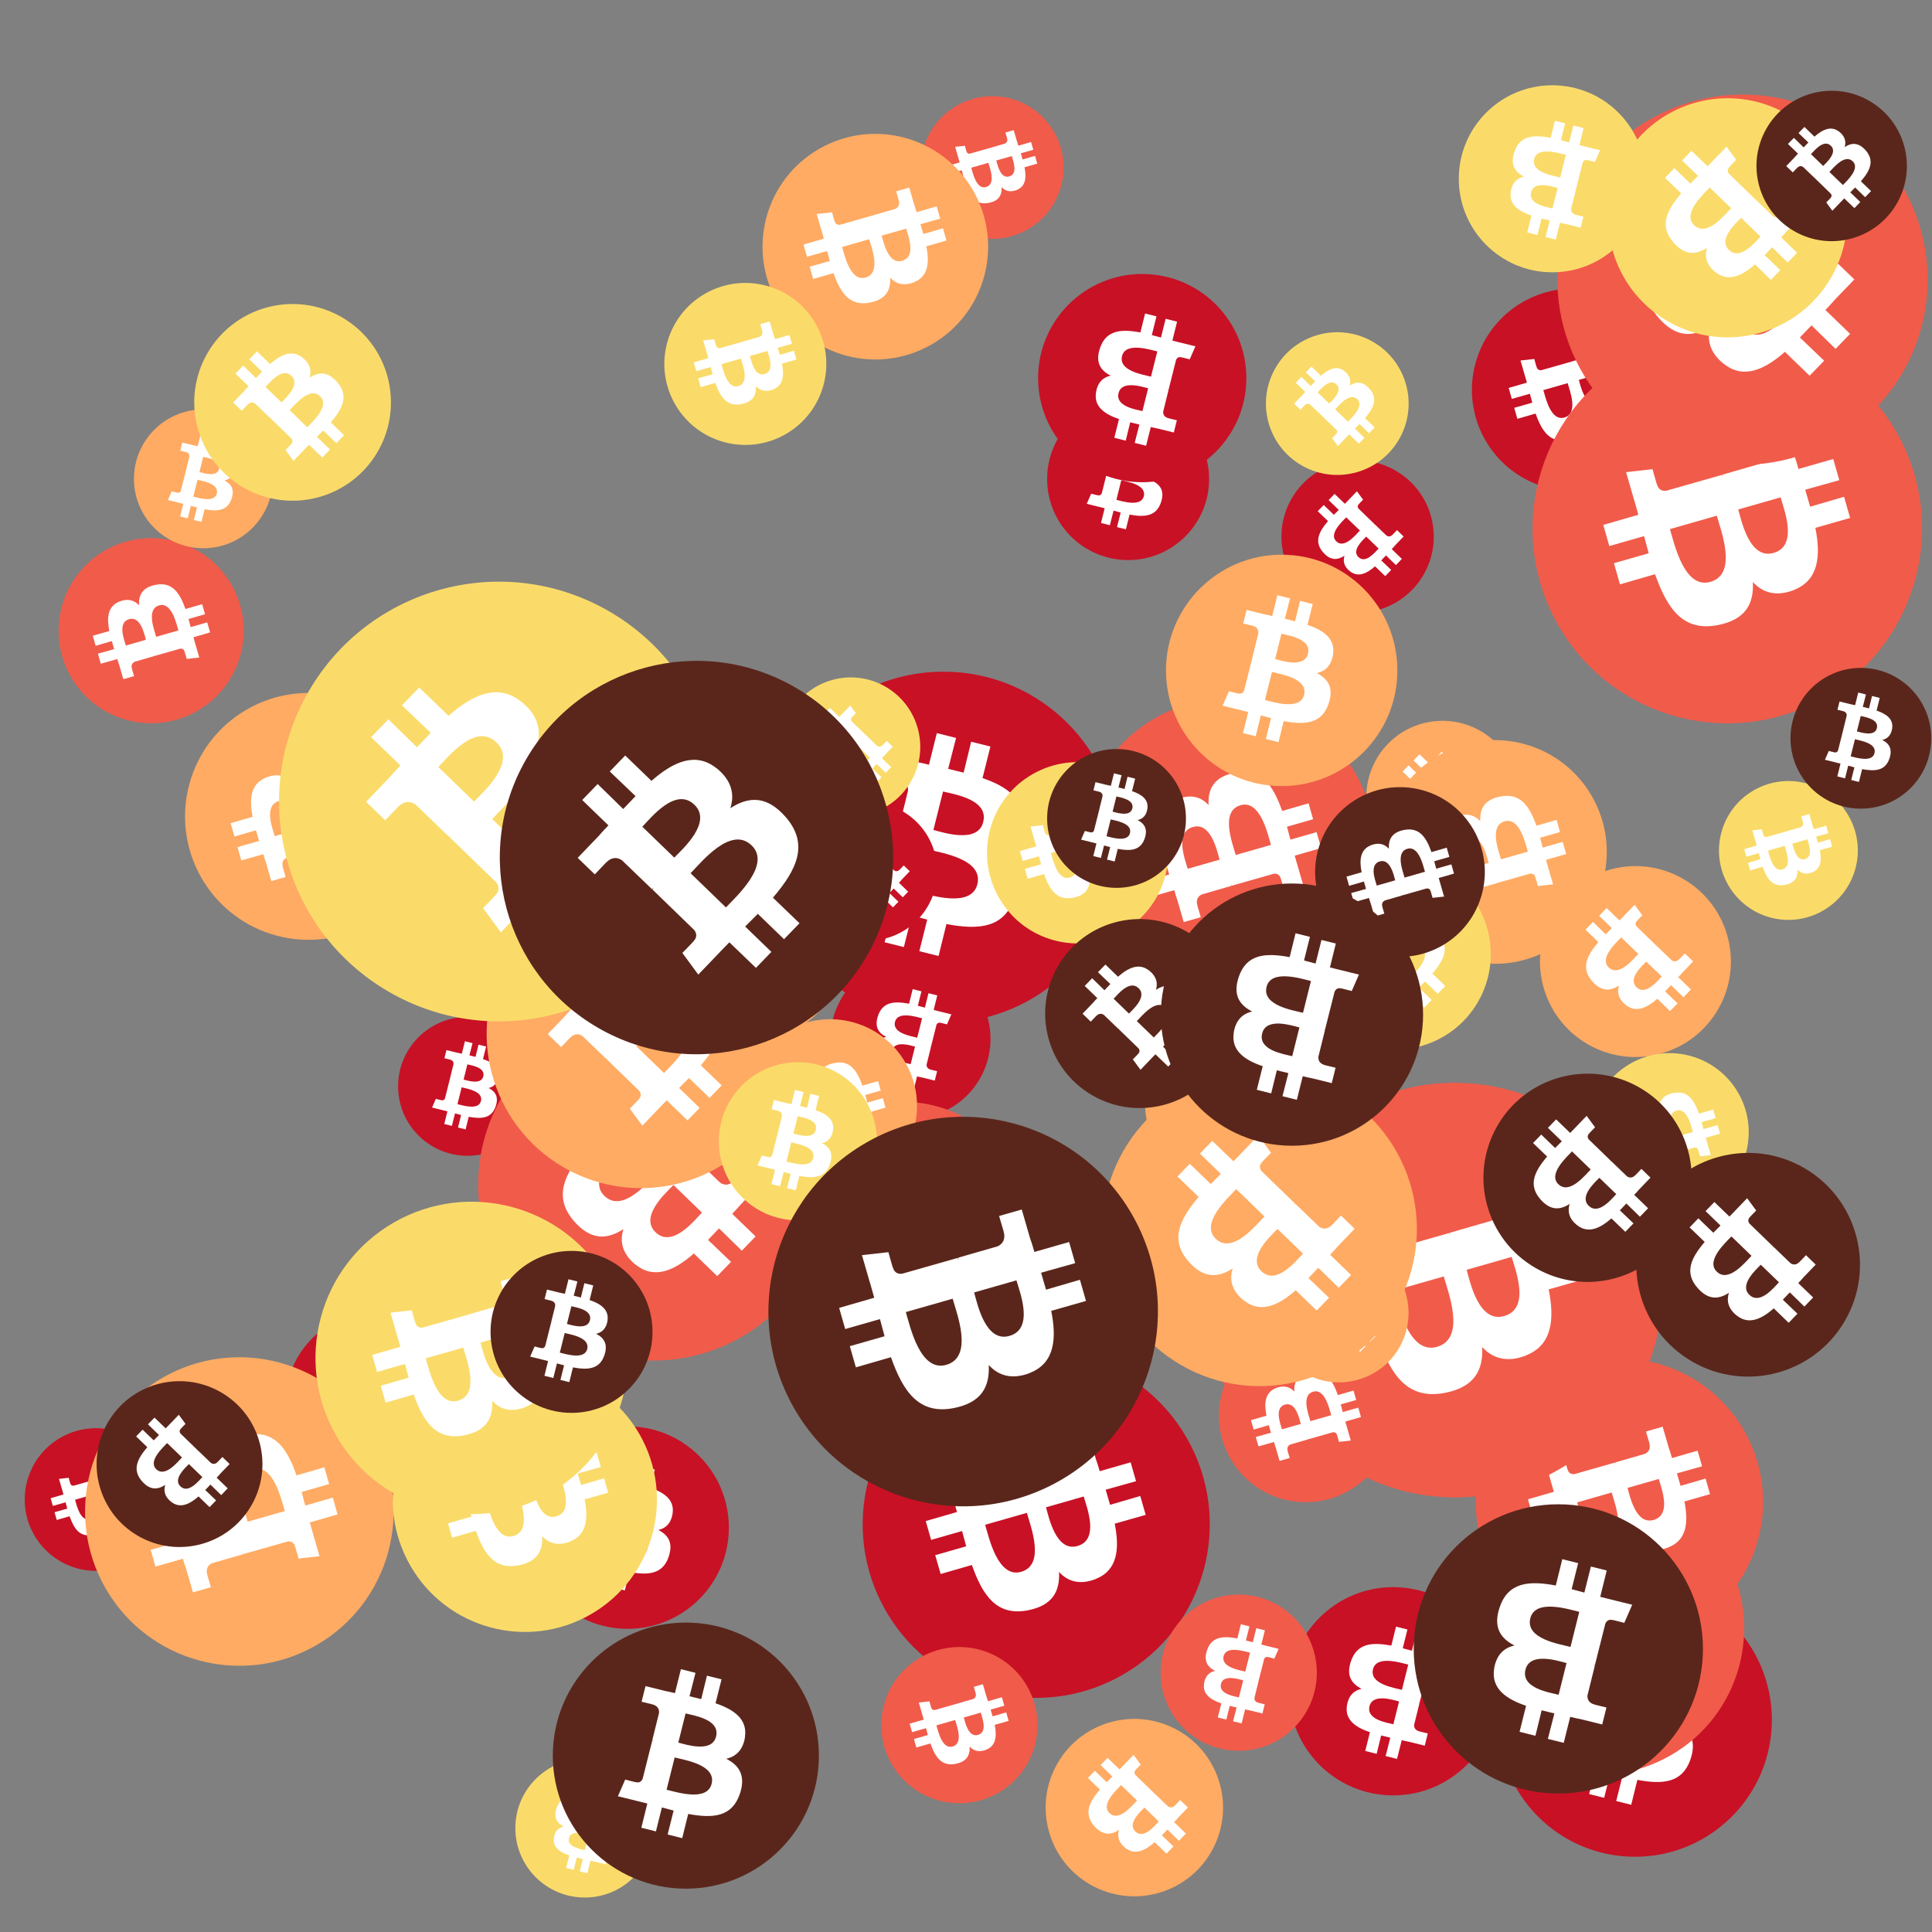
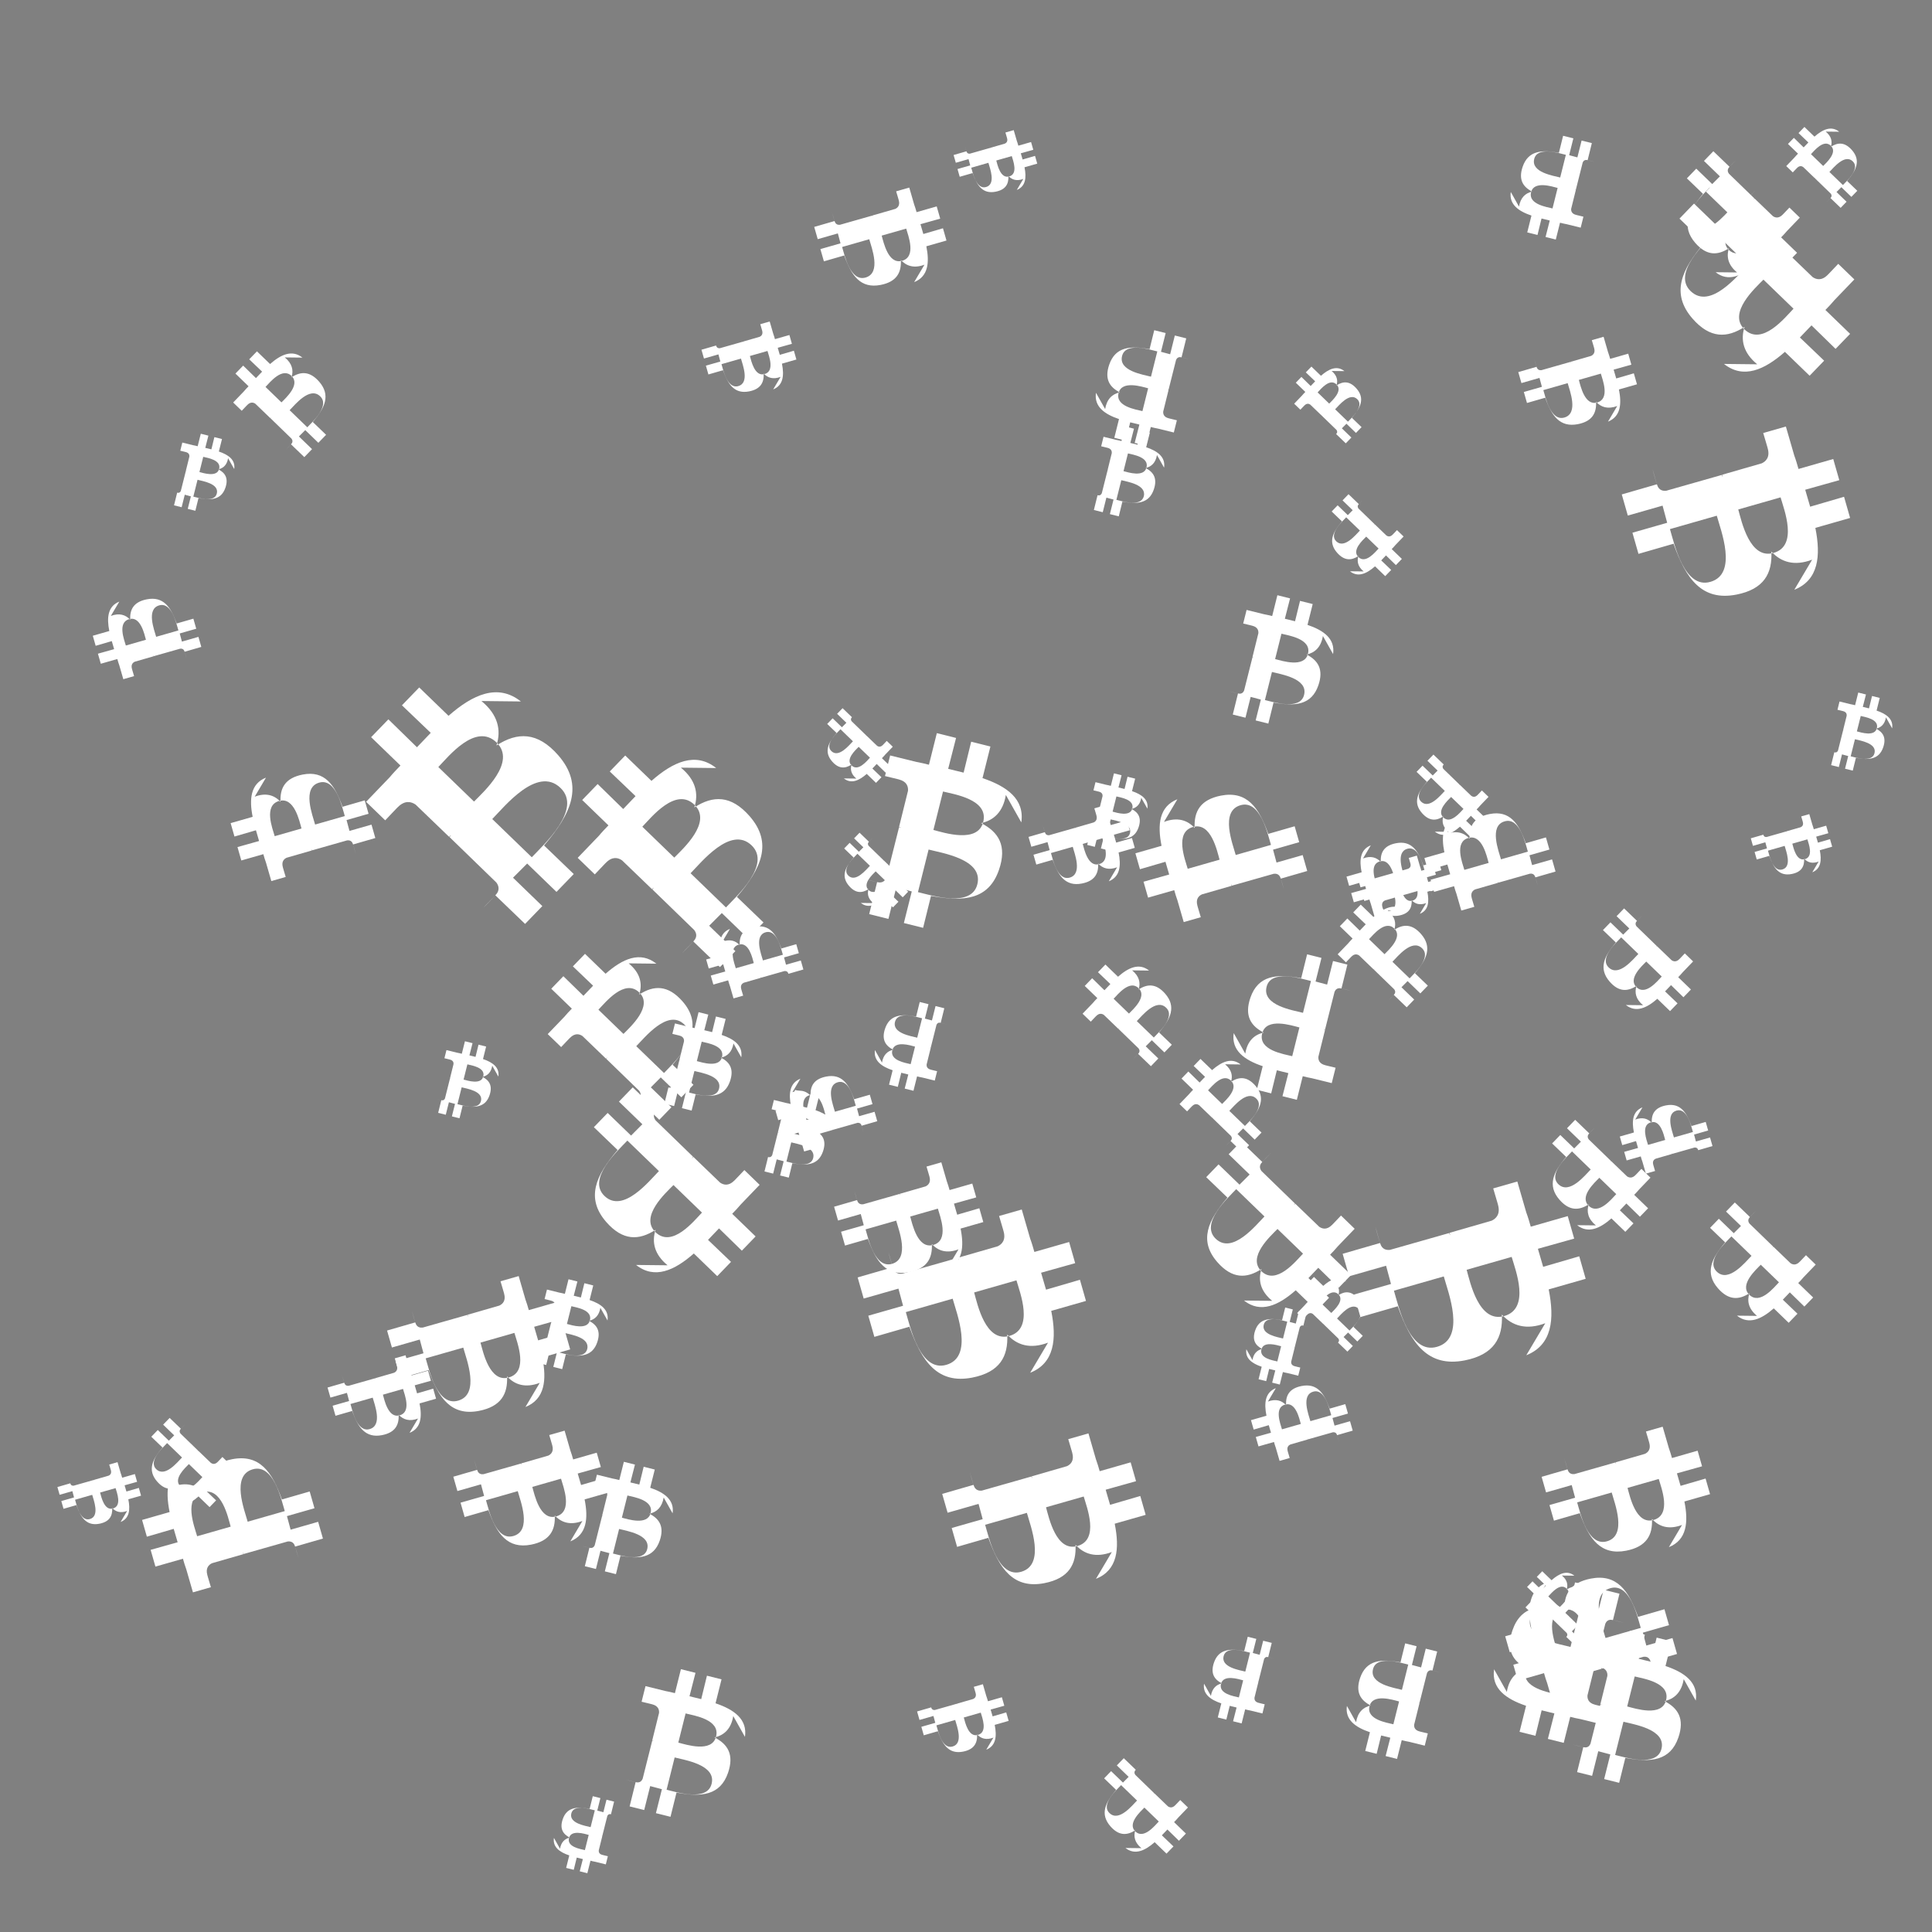
<svg xmlns="http://www.w3.org/2000/svg" viewBox="0 0 1024 1024">
  <rect x="0" y="0" width="1024" height="1024" fill="#808080" stroke="none" />
  <defs>
    <g id="asset1506" desc="Material Icons (Apache 2.0)/Logos/Bitcoin Logo">
-       <path d="M738 439 c10 -68 -42 -105 -113 -129 l23 -92 -56 -14 -22 90 c-15 -4 -30 -7 -45 -11 l23 -90 -56 -14 -23 92 c-12 -3 -24 -6 -36 -8 l0 0 -77 -19 -15 60 c0 0 42 10 41 10 23 6 27 21 26 33 l-26 105 c2 0 4 1 6 2 -2 0 -4 -1 -6 -1 l-37 147 c-3 7 -10 17 -26 13 1 1 -41 -10 -41 -10 l-28 64 73 18 c14 3 27 7 40 10 l-23 93 56 14 23 -92 c15 4 30 8 45 12 l-23 92 56 14 23 -93 c96 18 168 11 198 -76 24 -70 -1 -110 -52 -136 37 -8 64 -33 72 -82 l0 0 zm-128 180 c-17 70 -135 32 -173 23 l31 -124 c38 10 160 28 142 101 zm17 -181 c-16 63 -114 31 -145 23 l28 -112 c32 8 134 23 117 89 l0 0 z" />
+       <path d="M738 439 c10 -68 -42 -105 -113 -129 l23 -92 -56 -14 -22 90 c-15 -4 -30 -7 -45 -11 l23 -90 -56 -14 -23 92 c-12 -3 -24 -6 -36 -8 l0 0 -77 -19 -15 60 c0 0 42 10 41 10 23 6 27 21 26 33 l-26 105 c2 0 4 1 6 2 -2 0 -4 -1 -6 -1 l-37 147 c-3 7 -10 17 -26 13 1 1 -41 -10 -41 -10 c14 3 27 7 40 10 l-23 93 56 14 23 -92 c15 4 30 8 45 12 l-23 92 56 14 23 -93 c96 18 168 11 198 -76 24 -70 -1 -110 -52 -136 37 -8 64 -33 72 -82 l0 0 zm-128 180 c-17 70 -135 32 -173 23 l31 -124 c38 10 160 28 142 101 zm17 -181 c-16 63 -114 31 -145 23 l28 -112 c32 8 134 23 117 89 l0 0 z" />
    </g>
    <g id="asset1506_coin">
-       <circle cx="511" cy="511" r="511" />
      <use href="#asset1506" fill="#FFF" />
    </g>
    <g id="bitcoinArt102">
      <use href="#asset1506_coin" fill="#C81125" transform="translate(13,757) scale(0.074, 0.074) rotate(60, 512, 512)" />
      <use href="#asset1506_coin" fill="#C81125" transform="translate(683,841) scale(0.108, 0.108) rotate(180, 512, 512)" />
      <use href="#asset1506_coin" fill="#C81125" transform="translate(211,539) scale(0.072, 0.072) rotate(3240, 512, 512)" />
      <use href="#asset1506_coin" fill="#C81125" transform="translate(407,356) scale(0.182, 0.182) rotate(0, 512, 512)" />
      <use href="#asset1506_coin" fill="#C81125" transform="translate(555,211) scale(0.084, 0.084) rotate(2520, 512, 512)" />
      <use href="#asset1506_coin" fill="#C81125" transform="translate(780,153) scale(0.105, 0.105) rotate(3300, 512, 512)" />
      <use href="#asset1506_coin" fill="#C81125" transform="translate(423,425) scale(0.072, 0.072) rotate(1920, 512, 512)" />
      <use href="#asset1506_coin" fill="#C81125" transform="translate(151,695) scale(0.096, 0.096) rotate(2940, 512, 512)" />
      <use href="#asset1506_coin" fill="#C81125" transform="translate(794,839) scale(0.142, 0.142) rotate(360, 512, 512)" />
      <use href="#asset1506_coin" fill="#C81125" transform="translate(550,145) scale(0.108, 0.108) rotate(1260, 512, 512)" />
      <use href="#asset1506_coin" fill="#C81125" transform="translate(457,716) scale(0.180, 0.180) rotate(780, 512, 512)" />
      <use href="#asset1506_coin" fill="#C81125" transform="translate(679,244) scale(0.079, 0.079) rotate(3360, 512, 512)" />
      <use href="#asset1506_coin" fill="#C81125" transform="translate(279,756) scale(0.105, 0.105) rotate(2880, 512, 512)" />
      <use href="#asset1506_coin" fill="#C81125" transform="translate(703,436) scale(0.072, 0.072) rotate(3300, 512, 512)" />
      <use href="#asset1506_coin" fill="#C81125" transform="translate(440,508) scale(0.083, 0.083) rotate(900, 512, 512)" />
      <use href="#asset1506_coin" fill="#F15B4A" transform="translate(769,785) scale(0.152, 0.152) rotate(240, 512, 512)" />
      <use href="#asset1506_coin" fill="#F15B4A" transform="translate(615,845) scale(0.081, 0.081) rotate(2340, 512, 512)" />
      <use href="#asset1506_coin" fill="#F15B4A" transform="translate(31,285) scale(0.096, 0.096) rotate(600, 512, 512)" />
      <use href="#asset1506_coin" fill="#F15B4A" transform="translate(488,51) scale(0.074, 0.074) rotate(420, 512, 512)" />
      <use href="#asset1506_coin" fill="#F15B4A" transform="translate(253,535) scale(0.182, 0.182) rotate(1200, 512, 512)" />
      <use href="#asset1506_coin" fill="#F15B4A" transform="translate(411,584) scale(0.132, 0.132) rotate(1140, 512, 512)" />
      <use href="#asset1506_coin" fill="#F15B4A" transform="translate(573,370) scale(0.152, 0.152) rotate(960, 512, 512)" />
      <use href="#asset1506_coin" fill="#F15B4A" transform="translate(782,720) scale(0.149, 0.149) rotate(420, 512, 512)" />
      <use href="#asset1506_coin" fill="#F15B4A" transform="translate(325,520) scale(0.092, 0.092) rotate(2520, 512, 512)" />
      <use href="#asset1506_coin" fill="#F15B4A" transform="translate(661,574) scale(0.215, 0.215) rotate(1860, 512, 512)" />
      <use href="#asset1506_coin" fill="#F15B4A" transform="translate(812,177) scale(0.202, 0.202) rotate(60, 512, 512)" />
      <use href="#asset1506_coin" fill="#F15B4A" transform="translate(640,673) scale(0.072, 0.072) rotate(900, 512, 512)" />
      <use href="#asset1506_coin" fill="#F15B4A" transform="translate(467,873) scale(0.081, 0.081) rotate(1860, 512, 512)" />
      <use href="#asset1506_coin" fill="#F15B4A" transform="translate(646,704) scale(0.090, 0.090) rotate(2040, 512, 512)" />
      <use href="#asset1506_coin" fill="#F15B4A" transform="translate(825,50) scale(0.192, 0.192) rotate(2280, 512, 512)" />
      <use href="#asset1506_coin" fill="#FFAB63" transform="translate(394,540) scale(0.090, 0.090) rotate(2760, 512, 512)" />
      <use href="#asset1506_coin" fill="#FFAB63" transform="translate(724,382) scale(0.079, 0.079) rotate(840, 512, 512)" />
      <use href="#asset1506_coin" fill="#FFAB63" transform="translate(404,71) scale(0.117, 0.117) rotate(420, 512, 512)" />
      <use href="#asset1506_coin" fill="#FFAB63" transform="translate(673,659) scale(0.072, 0.072) rotate(2100, 512, 512)" />
      <use href="#asset1506_coin" fill="#FFAB63" transform="translate(618,294) scale(0.120, 0.120) rotate(1440, 512, 512)" />
      <use href="#asset1506_coin" fill="#FFAB63" transform="translate(607,539) scale(0.090, 0.090) rotate(3540, 512, 512)" />
      <use href="#asset1506_coin" fill="#FFAB63" transform="translate(584,568) scale(0.163, 0.163) rotate(3000, 512, 512)" />
      <use href="#asset1506_coin" fill="#FFAB63" transform="translate(733,392) scale(0.116, 0.116) rotate(1680, 512, 512)" />
      <use href="#asset1506_coin" fill="#FFAB63" transform="translate(816,459) scale(0.099, 0.099) rotate(1920, 512, 512)" />
      <use href="#asset1506_coin" fill="#FFAB63" transform="translate(258,466) scale(0.160, 0.160) rotate(660, 512, 512)" />
      <use href="#asset1506_coin" fill="#FFAB63" transform="translate(554,911) scale(0.092, 0.092) rotate(480, 512, 512)" />
      <use href="#asset1506_coin" fill="#FFAB63" transform="translate(71,217) scale(0.072, 0.072) rotate(720, 512, 512)" />
      <use href="#asset1506_coin" fill="#FFAB63" transform="translate(358,462) scale(0.086, 0.086) rotate(600, 512, 512)" />
      <use href="#asset1506_coin" fill="#FFAB63" transform="translate(98,367) scale(0.128, 0.128) rotate(960, 512, 512)" />
      <use href="#asset1506_coin" fill="#FFAB63" transform="translate(45,719) scale(0.160, 0.160) rotate(1320, 512, 512)" />
      <use href="#asset1506_coin" fill="#FADB6A" transform="translate(208,725) scale(0.137, 0.137) rotate(2940, 512, 512)" />
      <use href="#asset1506_coin" fill="#FADB6A" transform="translate(671,176) scale(0.074, 0.074) rotate(1380, 512, 512)" />
      <use href="#asset1506_coin" fill="#FADB6A" transform="translate(689,455) scale(0.099, 0.099) rotate(1740, 512, 512)" />
      <use href="#asset1506_coin" fill="#FADB6A" transform="translate(414,359) scale(0.072, 0.072) rotate(1560, 512, 512)" />
      <use href="#asset1506_coin" fill="#FADB6A" transform="translate(167,637) scale(0.162, 0.162) rotate(3300, 512, 512)" />
      <use href="#asset1506_coin" fill="#FADB6A" transform="translate(381,563) scale(0.082, 0.082) rotate(360, 512, 512)" />
      <use href="#asset1506_coin" fill="#FADB6A" transform="translate(103,161) scale(0.102, 0.102) rotate(3180, 512, 512)" />
      <use href="#asset1506_coin" fill="#FADB6A" transform="translate(843,558) scale(0.082, 0.082) rotate(1320, 512, 512)" />
      <use href="#asset1506_coin" fill="#FADB6A" transform="translate(773,45) scale(0.097, 0.097) rotate(1980, 512, 512)" />
      <use href="#asset1506_coin" fill="#FADB6A" transform="translate(852,52) scale(0.124, 0.124) rotate(3000, 512, 512)" />
      <use href="#asset1506_coin" fill="#FADB6A" transform="translate(148,308) scale(0.228, 0.228) rotate(300, 512, 512)" />
      <use href="#asset1506_coin" fill="#FADB6A" transform="translate(911,414) scale(0.072, 0.072) rotate(3300, 512, 512)" />
      <use href="#asset1506_coin" fill="#FADB6A" transform="translate(352,150) scale(0.084, 0.084) rotate(2580, 512, 512)" />
      <use href="#asset1506_coin" fill="#FADB6A" transform="translate(523,404) scale(0.094, 0.094) rotate(2940, 512, 512)" />
      <use href="#asset1506_coin" fill="#FADB6A" transform="translate(273,932) scale(0.072, 0.072) rotate(900, 512, 512)" />
      <use href="#asset1506_coin" fill="#5A261B" transform="translate(265,350) scale(0.204, 0.204) rotate(3540, 512, 512)" />
      <use href="#asset1506_coin" fill="#5A261B" transform="translate(555,397) scale(0.072, 0.072) rotate(1440, 512, 512)" />
      <use href="#asset1506_coin" fill="#5A261B" transform="translate(697,417) scale(0.088, 0.088) rotate(2760, 512, 512)" />
      <use href="#asset1506_coin" fill="#5A261B" transform="translate(794,815) scale(0.072, 0.072) rotate(2460, 512, 512)" />
      <use href="#asset1506_coin" fill="#5A261B" transform="translate(786,569) scale(0.108, 0.108) rotate(120, 512, 512)" />
      <use href="#asset1506_coin" fill="#5A261B" transform="translate(293,860) scale(0.138, 0.138) rotate(2520, 512, 512)" />
      <use href="#asset1506_coin" fill="#5A261B" transform="translate(949,354) scale(0.073, 0.073) rotate(2880, 512, 512)" />
      <use href="#asset1506_coin" fill="#5A261B" transform="translate(931,48) scale(0.078, 0.078) rotate(2460, 512, 512)" />
      <use href="#asset1506_coin" fill="#5A261B" transform="translate(554,487) scale(0.098, 0.098) rotate(2460, 512, 512)" />
      <use href="#asset1506_coin" fill="#5A261B" transform="translate(260,663) scale(0.084, 0.084) rotate(2880, 512, 512)" />
      <use href="#asset1506_coin" fill="#5A261B" transform="translate(749,797) scale(0.150, 0.150) rotate(1980, 512, 512)" />
      <use href="#asset1506_coin" fill="#5A261B" transform="translate(867,611) scale(0.116, 0.116) rotate(840, 512, 512)" />
      <use href="#asset1506_coin" fill="#5A261B" transform="translate(615,468) scale(0.136, 0.136) rotate(900, 512, 512)" />
      <use href="#asset1506_coin" fill="#5A261B" transform="translate(407,592) scale(0.202, 0.202) rotate(1140, 512, 512)" />
      <use href="#asset1506_coin" fill="#5A261B" transform="translate(51,732) scale(0.086, 0.086) rotate(840, 512, 512)" />
    </g>
  </defs>
  <use href="#bitcoinArt102" />
</svg>